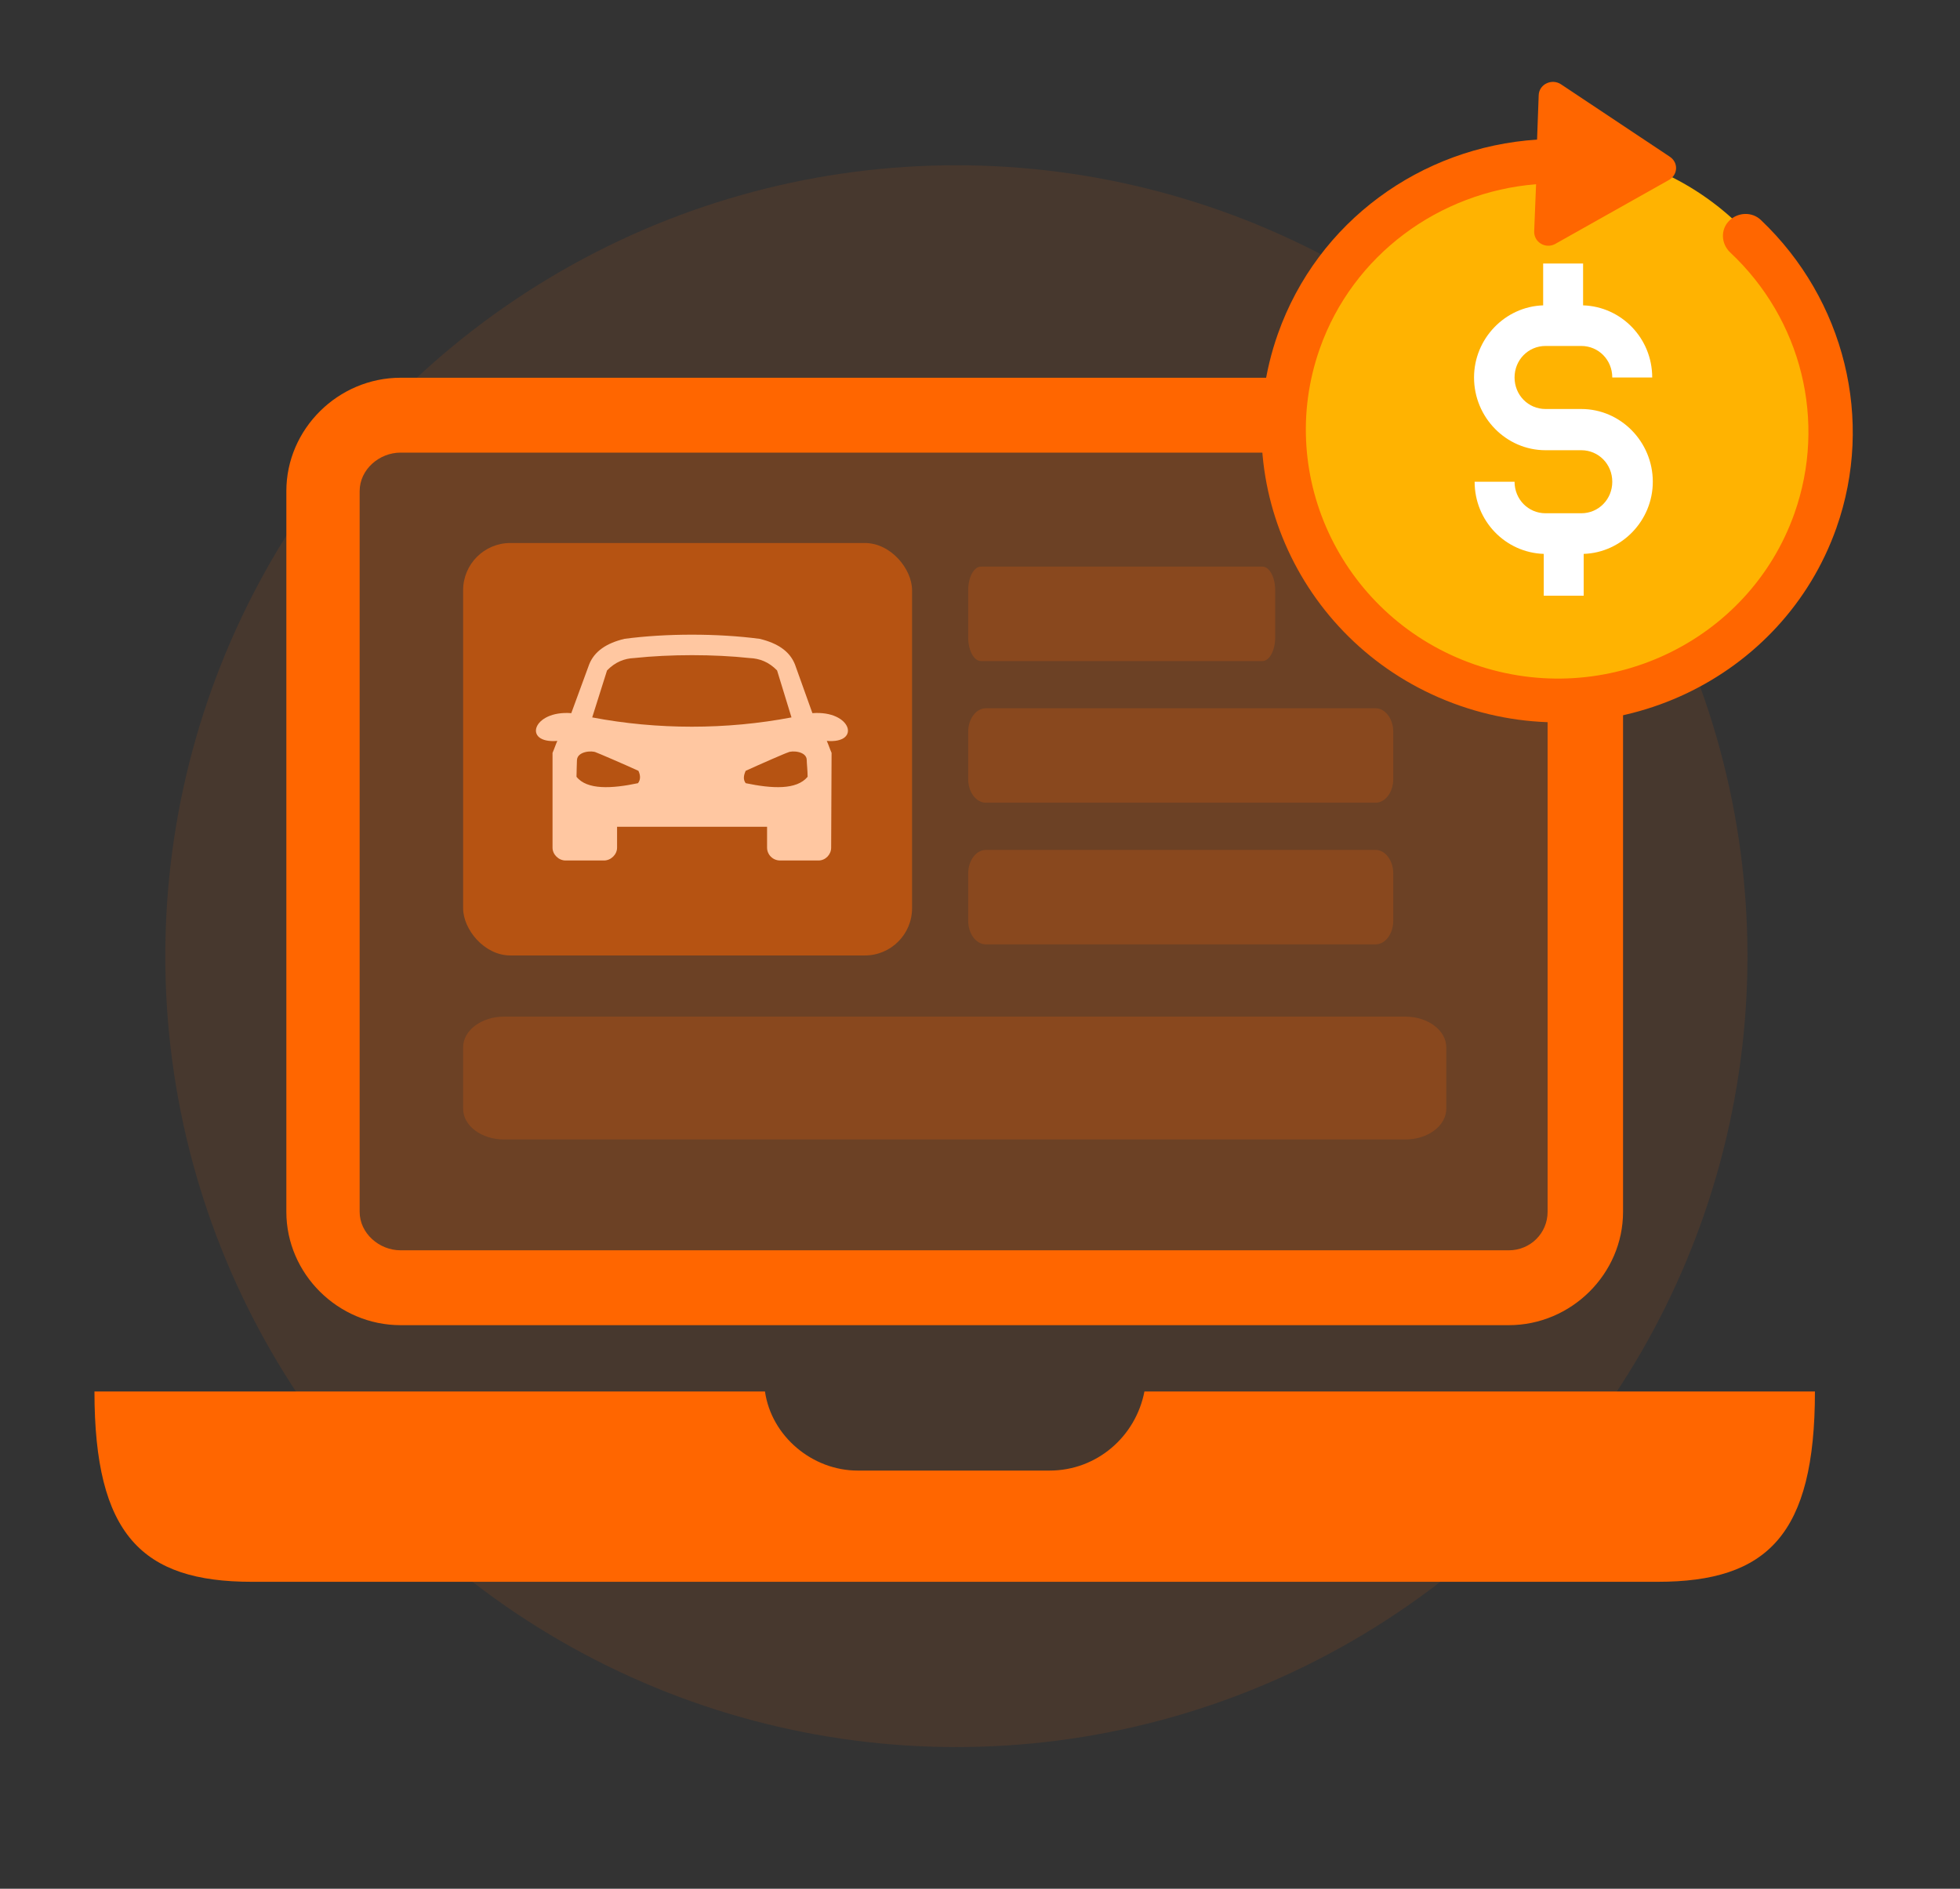
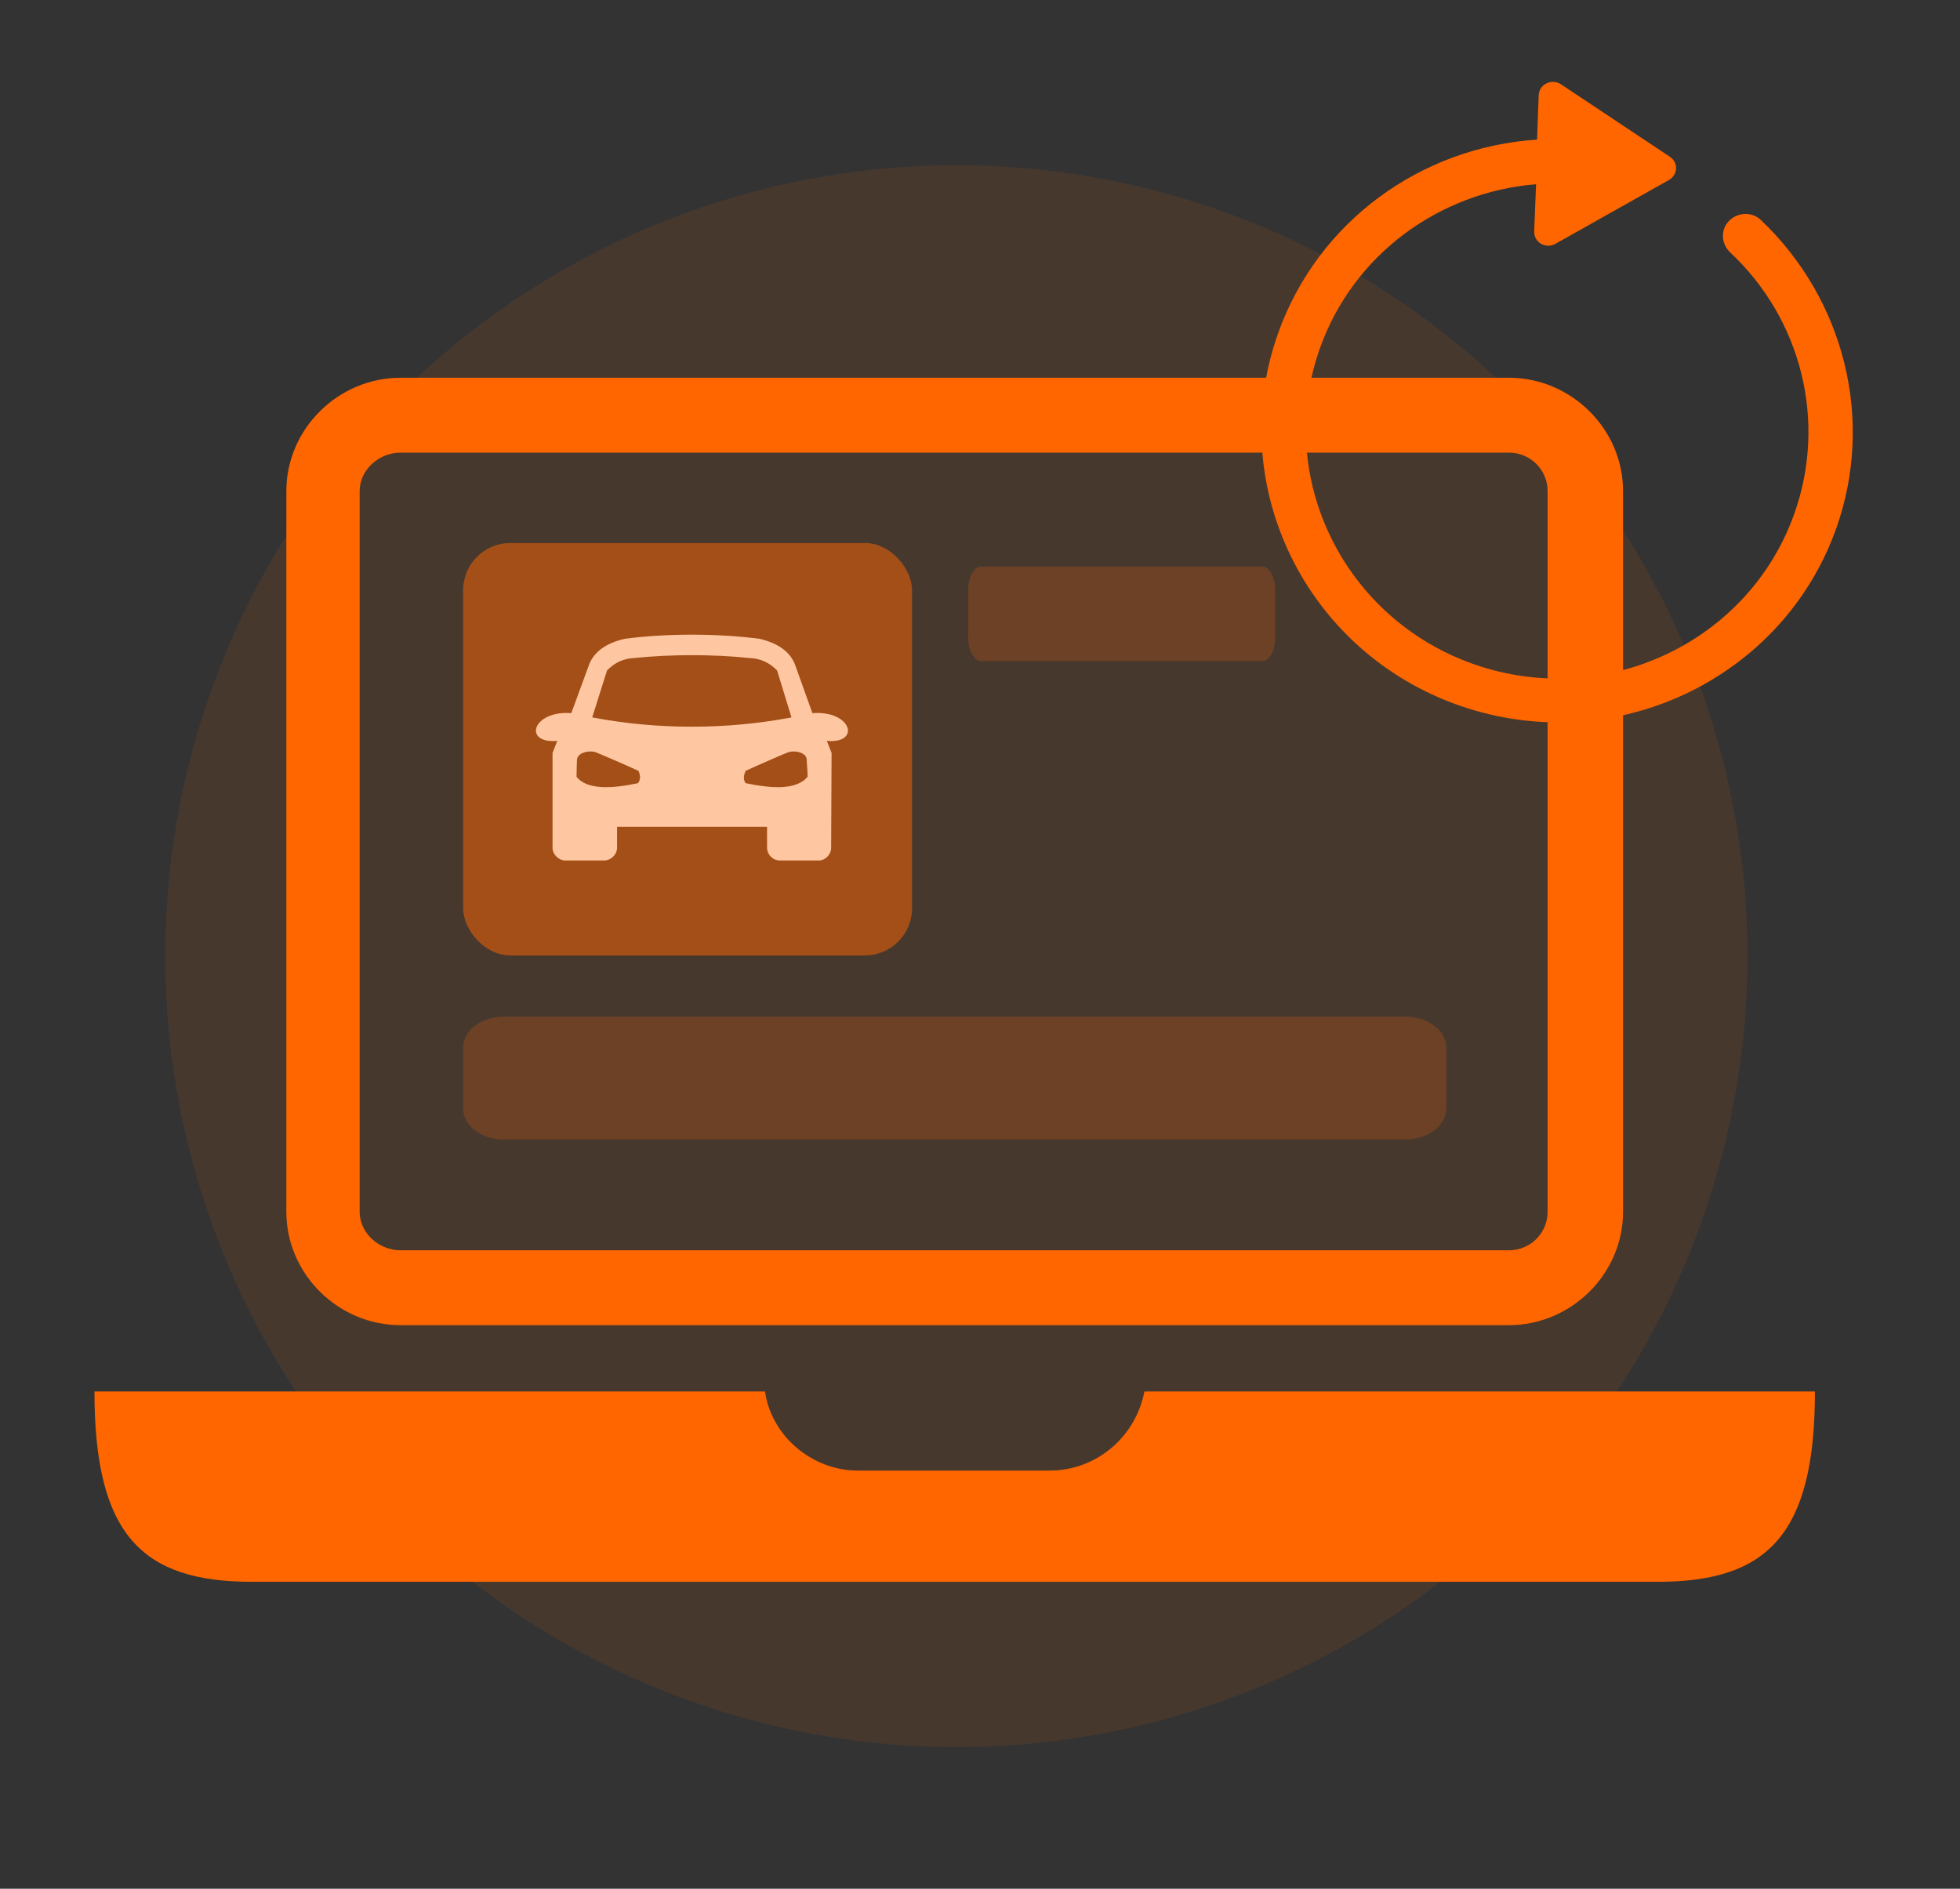
<svg xmlns="http://www.w3.org/2000/svg" width="83" height="80" viewBox="0 0 83 80" fill="none">
  <rect x="0" y="0" width="83" height="80" fill="#333333" stroke="none" />
  <circle cx="40.5" cy="40.5" r="33.5" fill="#FF6600" fill-opacity="0.1" />
-   <rect x="14.408" y="18.081" width="52.041" height="35.388" fill="#FF6600" fill-opacity="0.2" />
  <path fill-rule="evenodd" clip-rule="evenodd" d="M4 58.938H32.394C32.668 60.84 34.403 62.289 36.32 62.289H44.446C46.454 62.289 48.098 60.84 48.463 58.938H76.857C76.857 65.007 74.849 67 70.192 67H10.665C6.009 67 4 65.007 4 58.938ZM16.965 16H63.893C66.54 16 68.731 18.174 68.731 20.801V51.329C68.731 53.956 66.54 56.13 63.893 56.13H16.965C14.317 56.13 12.126 53.956 12.126 51.329V20.801C12.126 18.174 14.317 16 16.965 16ZM16.965 19.171H40.429H63.893C64.806 19.171 65.536 19.895 65.536 20.801V51.329C65.536 52.234 64.806 52.959 63.893 52.959H16.965C16.052 52.959 15.23 52.234 15.23 51.329V20.801C15.23 19.895 16.052 19.171 16.965 19.171Z" fill="#FF6600" />
-   <ellipse cx="65.643" cy="17.741" rx="11.477" ry="11.457" fill="#FFB301" />
  <path d="M65.159 4.033L65.09 5.913C60.185 6.232 55.801 9.369 54.113 14.146C51.845 20.567 55.303 27.628 61.827 29.893C68.35 32.158 75.498 28.78 77.767 22.359C79.381 17.791 78.116 12.693 74.573 9.323C74.196 8.958 73.592 8.983 73.223 9.353C72.854 9.723 72.882 10.318 73.259 10.684C76.302 13.528 77.364 17.853 75.99 21.742C74.062 27.197 67.987 30.069 62.445 28.145C56.903 26.22 53.962 20.218 55.89 14.763C57.292 10.795 60.941 8.136 65.048 7.803L64.968 9.798C64.953 10.261 65.447 10.55 65.849 10.338L70.68 7.62C71.055 7.399 71.089 6.883 70.701 6.631L66.098 3.567C65.71 3.316 65.174 3.569 65.159 4.033Z" fill="#FF6600" />
-   <path d="M65.449 14.654H66.963C67.695 14.654 68.275 15.245 68.275 15.989H69.966C69.966 14.32 68.654 12.985 67.039 12.934V11.162H65.348V12.934C63.733 12.985 62.421 14.346 62.421 15.989C62.421 17.684 63.784 19.07 65.449 19.07H66.963C67.695 19.07 68.275 19.661 68.275 20.405C68.275 21.15 67.695 21.74 66.963 21.74H65.449C64.717 21.74 64.137 21.15 64.137 20.405H62.446C62.446 22.074 63.758 23.409 65.373 23.461V25.232H67.064V23.461C68.679 23.409 69.991 22.049 69.991 20.405C69.991 18.711 68.628 17.324 66.963 17.324H65.449C64.717 17.324 64.137 16.734 64.137 15.989C64.137 15.245 64.717 14.654 65.449 14.654Z" fill="white" />
  <path opacity="0.2" d="M53.458 24H41.542C41.242 24 41 24.448 41 25V27C41 27.552 41.242 28 41.542 28H53.458C53.758 28 54 27.552 54 27V25C54 24.448 53.758 24 53.458 24Z" fill="#FF6600" />
-   <path opacity="0.2" d="M58.25 30H41.75C41.336 30 41 30.448 41 31V33C41 33.552 41.336 34 41.75 34H58.25C58.664 34 59 33.552 59 33V31C59 30.448 58.664 30 58.25 30Z" fill="#FF6600" />
-   <path opacity="0.2" d="M58.25 36H41.75C41.336 36 41 36.448 41 37V39C41 39.552 41.336 40 41.75 40H58.25C58.664 40 59 39.552 59 39V37C59 36.448 58.664 36 58.25 36Z" fill="#FF6600" />
  <path opacity="0.2" d="M59.51 43.061H21.347C20.389 43.061 19.612 43.644 19.612 44.362V46.964C19.612 47.683 20.389 48.265 21.347 48.265H59.51C60.468 48.265 61.245 47.683 61.245 46.964V44.362C61.245 43.644 60.468 43.061 59.51 43.061Z" fill="#FF6600" />
  <rect x="19.612" y="23" width="19.011" height="17.47" rx="2" fill="#FF6600" fill-opacity="0.5" />
  <path fill-rule="evenodd" clip-rule="evenodd" d="M31.744 27.873C32.169 27.891 32.556 28.036 32.907 28.398L33.517 30.387C30.765 30.912 27.829 30.912 25.078 30.387L25.706 28.398C26.057 28.036 26.444 27.891 26.851 27.873C28.383 27.71 30.23 27.71 31.744 27.873ZM32.483 35.019V35.905C32.483 36.194 32.722 36.448 33.036 36.448H34.661C34.957 36.448 35.197 36.194 35.197 35.905C35.197 34.566 35.215 33.228 35.215 31.889C35.142 31.726 35.086 31.545 35.012 31.382C36.471 31.509 36.065 30.08 34.403 30.207L33.664 28.144C33.443 27.584 32.926 27.24 32.169 27.059C30.396 26.824 28.199 26.824 26.444 27.059C25.687 27.24 25.17 27.584 24.949 28.144L24.192 30.207C22.548 30.08 22.123 31.509 23.601 31.382C23.527 31.545 23.471 31.726 23.398 31.889C23.398 33.228 23.398 34.566 23.398 35.905C23.398 36.194 23.656 36.448 23.952 36.448H25.576C25.872 36.448 26.131 36.194 26.131 35.905V35.019H32.483ZM24.413 32.902C24.413 32.649 24.432 32.323 24.432 32.197C24.45 31.817 25.078 31.78 25.244 31.871C25.263 31.871 26.444 32.377 27.035 32.649C27.128 32.848 27.128 33.029 27.017 33.173C25.909 33.408 24.856 33.463 24.413 32.902ZM34.2 32.902C34.2 32.649 34.163 32.323 34.163 32.197C34.163 31.817 33.535 31.78 33.369 31.871C33.332 31.871 32.169 32.377 31.578 32.649C31.485 32.848 31.467 33.029 31.578 33.173C32.704 33.408 33.738 33.463 34.2 32.902Z" fill="#FFC7A1" />
</svg>